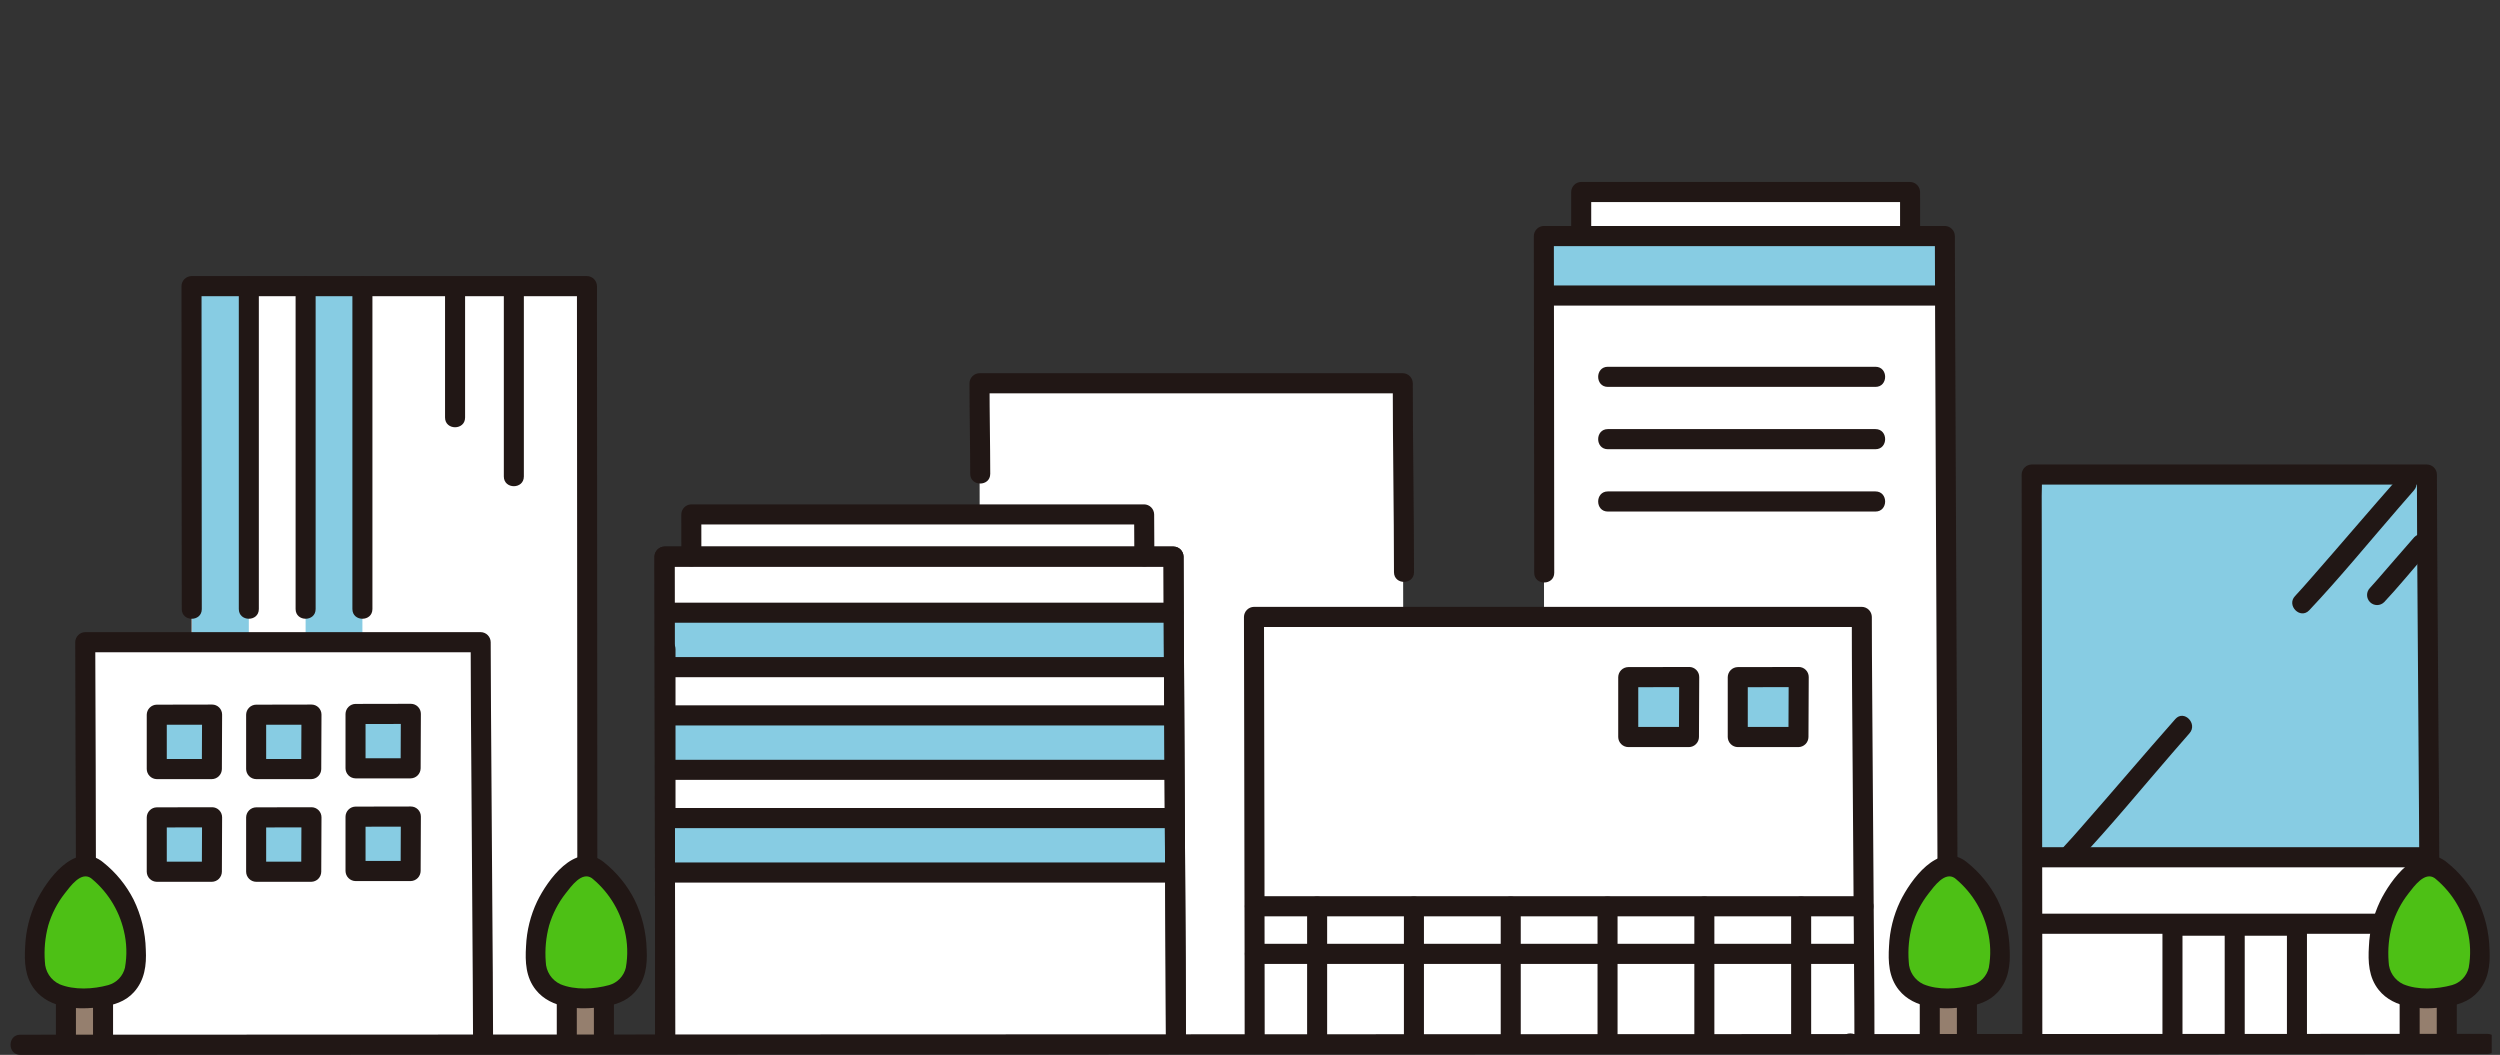
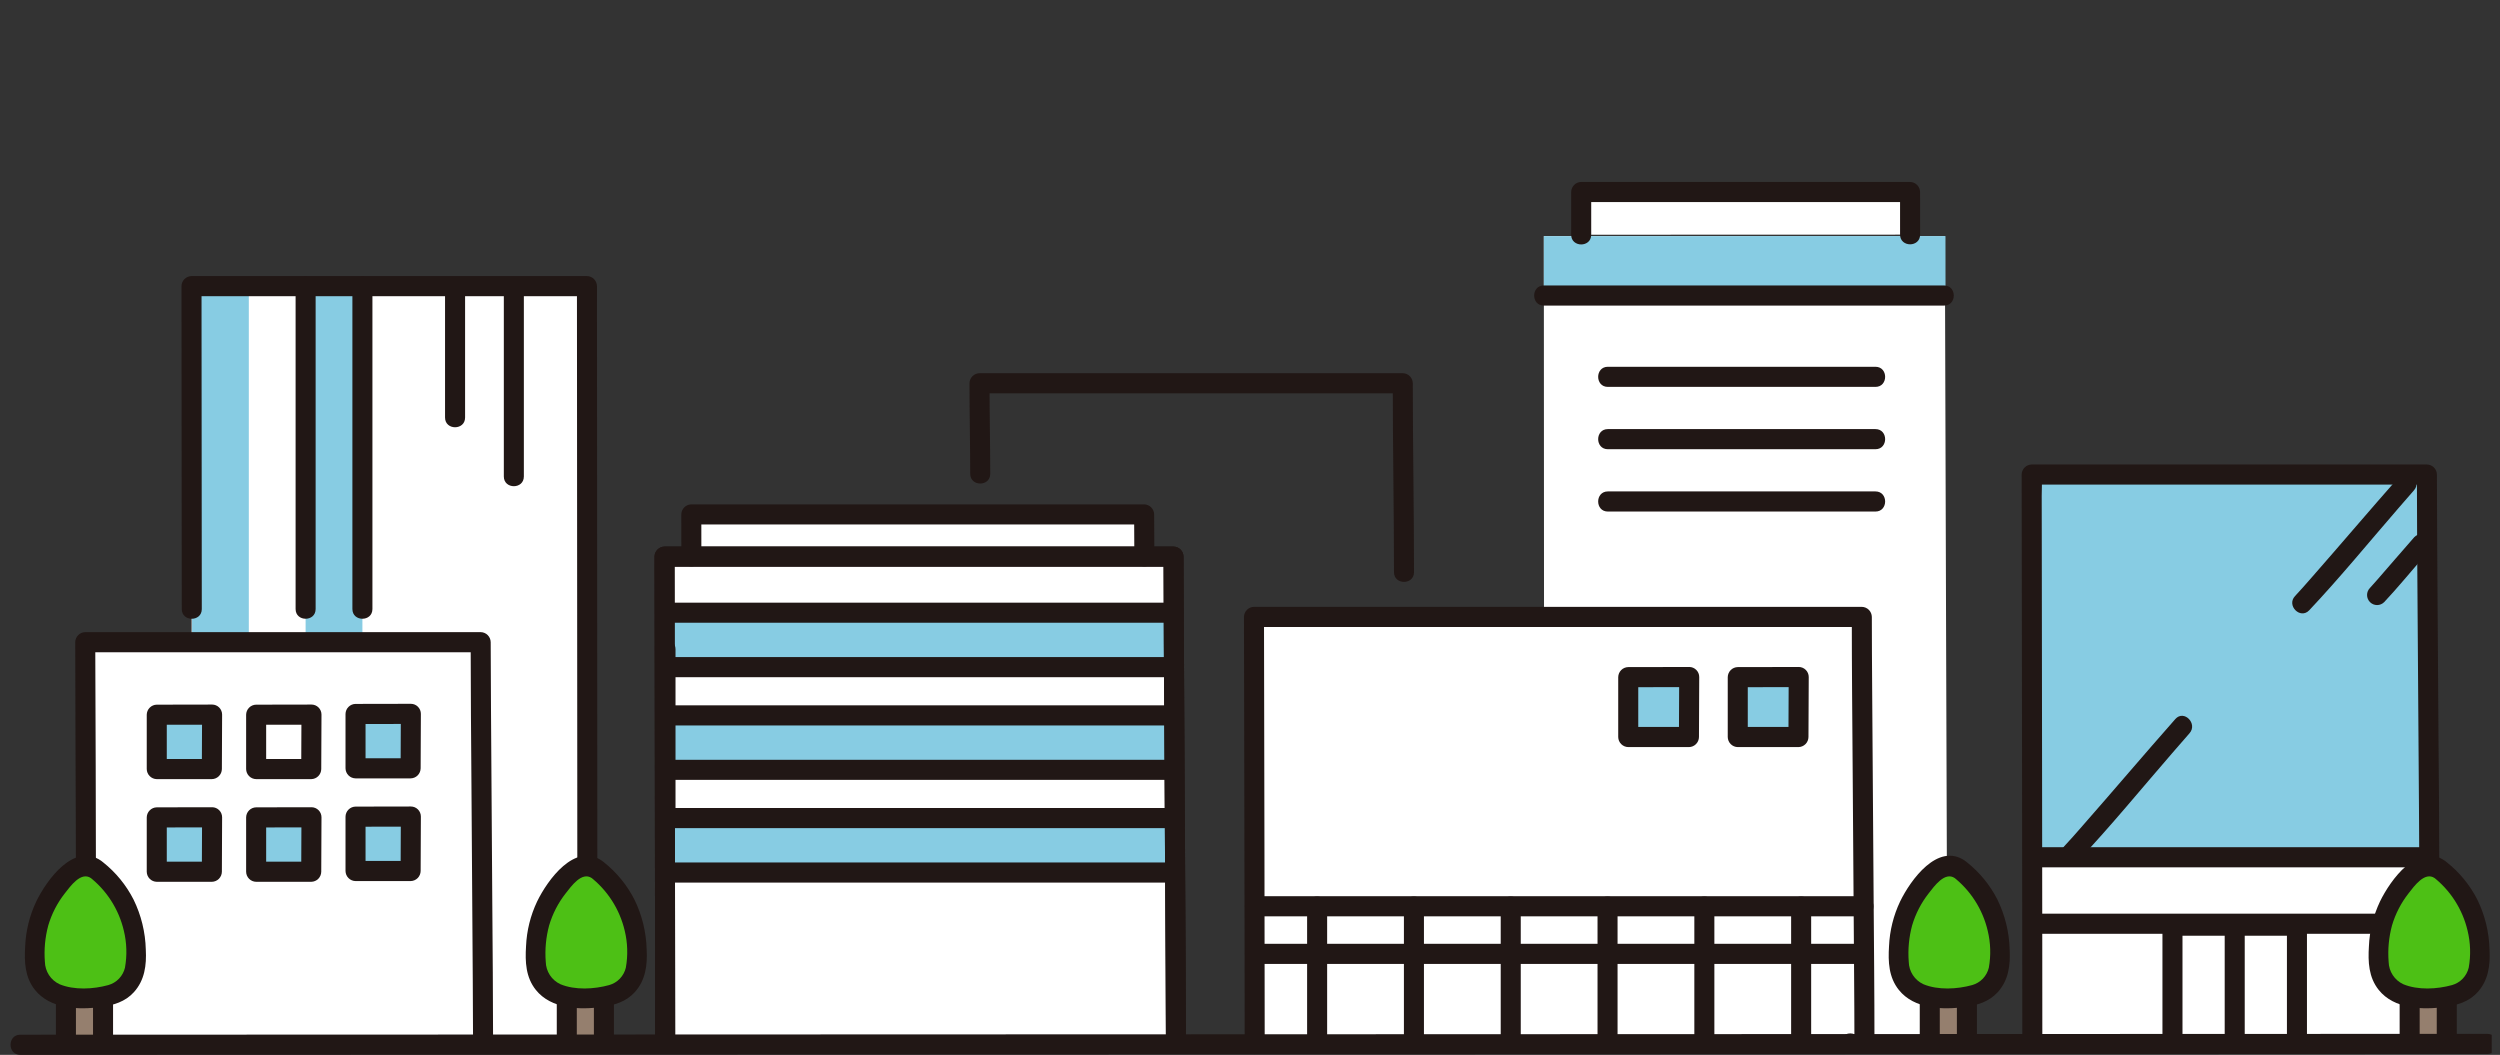
<svg xmlns="http://www.w3.org/2000/svg" width="237" height="100" viewBox="0 0 237 100" fill="none">
  <rect x="0" y="0" width="237" height="100" fill="#333333" stroke="none" />
  <g clip-path="url(#clip0_75_661)">
    <path d="M111.478 98.921C111.478 93.918 111.251 58.277 111.251 52.768H62.996C62.996 53.523 63.057 89.832 63.057 99.002" fill="white" />
    <path d="M108.486 52.769C108.486 51.486 108.465 49.56 108.465 48.768H65.536C65.536 49.463 65.541 52.219 65.541 52.769" fill="white" />
-     <path d="M133.099 98.995C133.099 93.494 132.984 42.391 132.984 36.333H92.858C92.858 38.214 92.925 98.251 92.925 98.872" fill="white" />
    <path d="M176.75 98.913C176.75 93.401 176.5 64.555 176.5 58.484H118.877C118.877 59.317 118.944 88.898 118.944 99.003" fill="white" />
    <path d="M181.077 22.243C181.077 20.959 181.074 18.996 181.074 18.204C170.971 18.204 152.182 18.201 149.897 18.201V22.252" fill="white" />
    <path d="M184.619 99.013C184.619 95.894 184.372 28.396 184.372 22.377H146.356C146.356 22.815 146.374 78.637 146.392 99.053" fill="white" />
    <path d="M45.795 98.921C45.795 93.918 45.569 66.389 45.569 60.88H8.082C8.082 61.635 8.143 95.207 8.143 99.012" fill="white" />
    <path d="M55.678 99.001C55.678 96.669 55.645 29.242 55.642 27.123H18.155C18.155 27.457 18.167 85.789 18.18 98.988" fill="white" />
    <path d="M230.296 98.522C230.296 92.694 230.069 51.406 230.069 44.987H192.602C192.602 45.867 192.664 87.933 192.664 98.616" fill="white" />
    <path d="M192.662 81.269C192.662 80.495 192.662 45.902 192.662 44.987H230.132C230.132 45.902 230.132 80.495 230.132 81.269" fill="#87CCE3" />
    <path d="M160.136 64.183C159.607 64.183 155.242 64.194 154.357 64.194V69.87H160.113C160.113 68.924 160.136 64.452 160.136 64.183Z" fill="#87CCE3" />
    <path d="M170.518 64.183C169.989 64.183 165.623 64.194 164.739 64.194V69.87H170.493C170.493 68.924 170.518 64.452 170.518 64.183Z" fill="#87CCE3" />
    <path d="M20.105 67.746C19.624 67.746 15.663 67.755 14.861 67.755V72.906H20.084C20.083 72.047 20.105 67.989 20.105 67.746Z" fill="#87CCE3" />
-     <path d="M29.526 67.746C29.046 67.746 25.085 67.755 24.282 67.755V72.906H29.505C29.504 72.047 29.526 67.989 29.526 67.746Z" fill="#87CCE3" />
    <path d="M38.948 67.675C38.468 67.675 34.507 67.685 33.704 67.685V72.836H38.927C38.926 71.977 38.948 67.918 38.948 67.675Z" fill="#87CCE3" />
    <path d="M20.105 77.48C19.624 77.48 15.663 77.49 14.861 77.49V82.641H20.084C20.083 81.782 20.105 77.724 20.105 77.48Z" fill="#87CCE3" />
    <path d="M29.526 77.48C29.046 77.48 25.085 77.49 24.282 77.49V82.641H29.505C29.504 81.782 29.526 77.724 29.526 77.48Z" fill="#87CCE3" />
    <path d="M38.948 77.41C38.468 77.41 34.507 77.42 33.704 77.42V82.571H38.927C38.926 81.711 38.948 77.653 38.948 77.41Z" fill="#87CCE3" />
    <path d="M184.431 22.377C181.344 22.377 151.507 22.388 146.356 22.388V28.016H184.436C184.435 27.077 184.431 22.643 184.431 22.377Z" fill="#87CCE3" />
    <path d="M18.205 60.665C18.205 60.301 18.205 27.556 18.205 27.125H23.588C23.588 27.554 23.588 60.301 23.588 60.665" fill="#87CCE3" />
    <path d="M28.972 60.665V27.125H34.356V60.665" fill="#87CCE3" />
    <path d="M111.254 58.084C108.431 58.084 67.794 58.094 63.079 58.094V63.245H111.259" fill="#87CCE3" />
    <path d="M111.254 67.819C108.431 67.819 67.794 67.828 63.079 67.828V72.98H111.259" fill="#87CCE3" />
    <path d="M111.254 77.553C108.431 77.553 67.794 77.562 63.079 77.562V82.714H111.259" fill="#87CCE3" />
    <path d="M109.435 52.769C109.435 51.434 109.415 50.101 109.414 48.768C109.41 48.516 109.309 48.275 109.132 48.097C108.955 47.919 108.715 47.818 108.464 47.814H65.536C65.286 47.818 65.046 47.919 64.869 48.097C64.692 48.275 64.59 48.516 64.587 48.768C64.587 50.103 64.591 51.435 64.591 52.769C64.591 53.996 66.49 53.998 66.49 52.769C66.49 51.434 66.486 50.101 66.486 48.768L65.536 49.722H108.464L107.515 48.768C107.515 50.103 107.535 51.435 107.536 52.769C107.536 53.996 109.435 53.998 109.435 52.769Z" fill="#211715" />
    <path d="M112.427 98.921C112.427 93.516 112.38 88.111 112.351 82.707C112.31 75.171 112.269 67.636 112.229 60.103C112.217 57.658 112.201 55.213 112.201 52.768C112.197 52.516 112.096 52.276 111.919 52.097C111.742 51.919 111.502 51.818 111.251 51.814H62.996C62.745 51.818 62.506 51.919 62.328 52.097C62.151 52.276 62.05 52.516 62.046 52.768C62.046 57.263 62.053 61.757 62.067 66.251C62.08 74.081 62.091 81.911 62.1 89.741C62.104 92.828 62.106 95.915 62.108 99.002C62.108 100.229 64.007 100.231 64.007 99.002C64.007 92.502 64 86.003 63.986 79.503C63.976 72.24 63.965 64.977 63.953 57.714C63.951 56.065 63.949 54.416 63.946 52.768L62.996 53.722H111.254L110.304 52.768C110.304 58.293 110.351 63.819 110.38 69.344C110.421 76.844 110.462 84.345 110.502 91.846C110.514 94.204 110.53 96.563 110.53 98.921C110.53 100.148 112.43 100.15 112.43 98.921H112.427Z" fill="#211715" />
    <path d="M182.027 22.243C182.027 20.896 182.026 19.55 182.024 18.204C182.02 17.952 181.919 17.712 181.742 17.533C181.564 17.355 181.325 17.254 181.074 17.25C171.882 17.25 162.689 17.249 153.496 17.248H149.897C149.647 17.251 149.407 17.353 149.23 17.531C149.053 17.709 148.951 17.95 148.948 18.202V22.252C148.948 23.48 150.847 23.482 150.847 22.252V18.201L149.897 19.155C157.755 19.155 165.613 19.155 173.471 19.155H181.074L180.125 18.201C180.125 19.547 180.126 20.893 180.127 22.24C180.127 23.467 182.027 23.47 182.027 22.24V22.243Z" fill="#211715" />
    <path d="M62.14 61.55V77.663C62.14 78.891 64.039 78.893 64.039 77.663V61.55C64.039 60.322 62.14 60.32 62.14 61.55Z" fill="#211715" />
-     <path d="M22.639 27.125V57.736C22.639 58.964 24.538 58.966 24.538 57.736V27.125C24.538 25.897 22.639 25.895 22.639 27.125Z" fill="#211715" />
    <path d="M28.023 27.125V57.736C28.023 58.964 29.922 58.966 29.922 57.736V27.125C29.922 25.897 28.023 25.895 28.023 27.125Z" fill="#211715" />
    <path d="M33.407 27.125V57.736C33.407 58.964 35.306 58.966 35.306 57.736V27.125C35.306 25.897 33.407 25.895 33.407 27.125Z" fill="#211715" />
    <path d="M42.19 27.576V39.583C42.19 40.81 44.09 40.812 44.09 39.583V27.576C44.09 26.348 42.19 26.346 42.19 27.576Z" fill="#211715" />
    <path d="M47.763 27.576V45.17C47.763 46.398 49.662 46.4 49.662 45.17V27.576C49.662 26.348 47.763 26.346 47.763 27.576Z" fill="#211715" />
    <path d="M56.627 81.984C56.627 79.935 56.626 77.885 56.624 75.835C56.621 71.554 56.619 67.273 56.616 62.992C56.613 57.915 56.61 52.838 56.606 47.761C56.603 43.323 56.6 38.885 56.597 34.446C56.597 32.086 56.596 29.725 56.593 27.364V27.126C56.589 26.874 56.488 26.633 56.311 26.455C56.133 26.277 55.894 26.175 55.643 26.172H18.155C17.904 26.175 17.665 26.277 17.488 26.455C17.31 26.633 17.209 26.874 17.206 27.126C17.206 34.331 17.211 41.536 17.222 48.742C17.225 51.74 17.228 54.739 17.231 57.738C17.231 58.966 19.13 58.968 19.13 57.738C19.121 48.335 19.113 38.932 19.106 29.53C19.106 28.729 19.106 27.927 19.106 27.126L18.157 28.08H55.644L54.694 27.126C54.697 29.142 54.698 31.157 54.699 33.173L54.707 45.964L54.717 61.193L54.726 74.554C54.726 76.946 54.727 79.338 54.729 81.73V81.985C54.729 83.213 56.629 83.215 56.629 81.985L56.627 81.984Z" fill="#211715" />
    <path d="M175.402 99.875C176.624 99.875 176.626 97.967 175.402 97.967C174.178 97.967 174.178 99.875 175.402 99.875Z" fill="#211715" />
    <path d="M177.699 98.913C177.699 94.106 177.649 89.299 177.615 84.493C177.569 78.102 177.524 71.712 177.481 65.323C177.467 63.044 177.45 60.764 177.45 58.484C177.446 58.232 177.345 57.992 177.168 57.814C176.991 57.636 176.751 57.534 176.5 57.53H118.877C118.626 57.534 118.387 57.636 118.209 57.814C118.032 57.992 117.931 58.233 117.927 58.484C117.927 62.252 117.942 66.017 117.95 69.784C117.964 76.532 117.976 83.28 117.986 90.027C117.991 93.019 117.993 96.011 117.995 99.003C117.995 100.23 119.894 100.232 119.894 99.003C119.894 93.028 119.886 87.052 119.871 81.077C119.86 74.948 119.848 68.819 119.835 62.689C119.832 61.288 119.827 59.886 119.827 58.484L118.877 59.438H176.5L175.551 58.484C175.551 63.425 175.6 68.364 175.635 73.304C175.68 79.657 175.725 86.009 175.769 92.362C175.783 94.546 175.8 96.73 175.8 98.913C175.8 100.141 177.699 100.143 177.699 98.913Z" fill="#211715" />
    <path d="M134.048 54.242C134.048 48.272 133.935 42.303 133.933 36.333C133.93 36.081 133.829 35.84 133.651 35.662C133.474 35.484 133.235 35.382 132.984 35.379H92.858C92.607 35.382 92.368 35.484 92.19 35.662C92.013 35.84 91.912 36.081 91.908 36.333C91.908 39.194 91.972 42.056 91.976 44.918C91.976 46.145 93.875 46.147 93.875 44.918C93.871 42.056 93.809 39.194 93.808 36.333L92.858 37.286H132.984L132.034 36.333C132.034 42.303 132.148 48.272 132.149 54.242C132.149 55.469 134.048 55.471 134.048 54.242Z" fill="#211715" />
    <path d="M45.795 99.875C47.017 99.875 47.019 97.967 45.795 97.967C44.571 97.967 44.571 99.875 45.795 99.875Z" fill="#211715" />
    <path d="M46.745 98.921C46.745 94.416 46.697 89.912 46.668 85.408C46.627 79.339 46.586 73.269 46.546 67.201C46.534 65.094 46.519 62.987 46.518 60.88C46.515 60.628 46.414 60.388 46.236 60.209C46.059 60.031 45.819 59.93 45.569 59.926H8.081C7.831 59.93 7.591 60.031 7.414 60.209C7.237 60.388 7.135 60.628 7.132 60.88C7.132 66.566 7.171 72.253 7.185 77.939C7.189 79.293 7.192 80.647 7.193 82.001C7.193 83.228 9.092 83.23 9.092 82.001C9.092 75.791 9.059 69.581 9.039 63.371C9.036 62.541 9.032 61.71 9.031 60.88L8.081 61.834H45.569L44.619 60.88C44.619 65.507 44.666 70.13 44.696 74.754C44.737 80.79 44.777 86.825 44.818 92.86C44.83 94.88 44.846 96.9 44.846 98.921C44.846 100.148 46.745 100.15 46.745 98.921Z" fill="#211715" />
    <path d="M20.105 66.792C18.357 66.792 16.609 66.802 14.861 66.802C14.61 66.805 14.371 66.907 14.194 67.085C14.016 67.263 13.915 67.504 13.911 67.755V72.906C13.915 73.158 14.016 73.399 14.194 73.577C14.371 73.755 14.61 73.857 14.861 73.861H20.084C20.335 73.857 20.574 73.755 20.752 73.577C20.929 73.399 21.03 73.158 21.034 72.906C21.034 71.186 21.055 69.465 21.056 67.745C21.056 67.492 20.956 67.249 20.778 67.07C20.6 66.891 20.358 66.791 20.106 66.791C19.855 66.791 19.613 66.891 19.435 67.07C19.257 67.249 19.157 67.492 19.157 67.745C19.157 69.465 19.135 71.186 19.134 72.906L20.084 71.953H14.861L15.811 72.906V67.755L14.861 68.709C16.609 68.709 18.357 68.7 20.105 68.7C20.357 68.7 20.598 68.599 20.776 68.42C20.954 68.242 21.055 67.999 21.055 67.746C21.055 67.493 20.954 67.25 20.776 67.071C20.598 66.892 20.357 66.792 20.105 66.792Z" fill="#211715" />
    <path d="M29.526 66.792C27.779 66.792 26.031 66.802 24.282 66.802C24.032 66.805 23.792 66.907 23.615 67.085C23.438 67.263 23.336 67.504 23.333 67.755V72.906C23.336 73.158 23.438 73.399 23.615 73.577C23.792 73.755 24.032 73.857 24.282 73.861H29.505C29.756 73.857 29.996 73.755 30.173 73.577C30.35 73.399 30.451 73.158 30.455 72.906C30.455 71.186 30.476 69.465 30.477 67.745C30.477 67.492 30.377 67.249 30.199 67.07C30.021 66.891 29.779 66.791 29.527 66.791C29.275 66.791 29.034 66.891 28.856 67.07C28.678 67.249 28.578 67.492 28.578 67.745C28.578 69.465 28.556 71.186 28.556 72.906L29.505 71.953H24.282L25.232 72.906V67.755L24.282 68.709C26.031 68.709 27.779 68.7 29.526 68.7C29.778 68.7 30.02 68.599 30.198 68.42C30.376 68.242 30.476 67.999 30.476 67.746C30.476 67.493 30.376 67.25 30.198 67.071C30.02 66.892 29.778 66.792 29.526 66.792Z" fill="#211715" />
    <path d="M38.948 66.721C37.2 66.721 35.452 66.731 33.704 66.731C33.453 66.734 33.214 66.836 33.037 67.014C32.859 67.192 32.758 67.433 32.755 67.685V72.836C32.758 73.088 32.859 73.328 33.037 73.507C33.214 73.685 33.453 73.786 33.704 73.79H38.927C39.178 73.786 39.418 73.685 39.595 73.507C39.772 73.329 39.873 73.088 39.877 72.836C39.877 71.116 39.898 69.395 39.899 67.674C39.899 67.421 39.799 67.179 39.621 67C39.443 66.821 39.202 66.721 38.95 66.721C38.698 66.721 38.456 66.821 38.278 67C38.1 67.179 38 67.421 38 67.674C38 69.395 37.978 71.116 37.978 72.836L38.927 71.882H33.704L34.654 72.836V67.685L33.704 68.639C35.452 68.639 37.2 68.629 38.948 68.629C39.2 68.629 39.442 68.529 39.62 68.35C39.798 68.171 39.898 67.928 39.898 67.675C39.898 67.422 39.798 67.18 39.62 67.001C39.442 66.822 39.2 66.721 38.948 66.721Z" fill="#211715" />
    <path d="M20.105 76.526C18.357 76.526 16.609 76.536 14.861 76.536C14.61 76.54 14.371 76.641 14.194 76.82C14.016 76.998 13.915 77.238 13.911 77.49V82.641C13.915 82.893 14.016 83.134 14.194 83.312C14.371 83.49 14.61 83.591 14.861 83.595H20.084C20.335 83.591 20.574 83.49 20.752 83.312C20.929 83.133 21.03 82.893 21.034 82.641C21.034 80.92 21.055 79.2 21.056 77.479C21.056 77.226 20.956 76.983 20.778 76.805C20.6 76.626 20.358 76.525 20.106 76.525C19.855 76.525 19.613 76.626 19.435 76.805C19.257 76.983 19.157 77.226 19.157 77.479C19.157 79.2 19.135 80.92 19.134 82.641L20.084 81.687H14.861L15.811 82.641V77.49L14.861 78.444C16.609 78.444 18.357 78.434 20.105 78.434C20.357 78.434 20.598 78.333 20.776 78.154C20.954 77.976 21.055 77.733 21.055 77.48C21.055 77.227 20.954 76.984 20.776 76.805C20.598 76.627 20.357 76.526 20.105 76.526Z" fill="#211715" />
    <path d="M29.526 76.526C27.779 76.526 26.031 76.536 24.282 76.536C24.032 76.54 23.792 76.641 23.615 76.82C23.438 76.998 23.336 77.238 23.333 77.49V82.641C23.336 82.893 23.438 83.133 23.615 83.312C23.792 83.49 24.032 83.591 24.282 83.595H29.505C29.756 83.591 29.996 83.49 30.173 83.312C30.35 83.133 30.451 82.893 30.455 82.641C30.455 80.92 30.476 79.2 30.477 77.479C30.477 77.226 30.377 76.983 30.199 76.805C30.021 76.626 29.779 76.525 29.527 76.525C29.275 76.525 29.034 76.626 28.856 76.805C28.678 76.983 28.578 77.226 28.578 77.479C28.578 79.2 28.556 80.92 28.556 82.641L29.505 81.687H24.282L25.232 82.641V77.49L24.282 78.444C26.031 78.444 27.779 78.434 29.526 78.434C29.778 78.434 30.02 78.333 30.198 78.154C30.376 77.976 30.476 77.733 30.476 77.48C30.476 77.227 30.376 76.984 30.198 76.805C30.02 76.627 29.778 76.526 29.526 76.526Z" fill="#211715" />
    <path d="M38.948 76.456C37.2 76.456 35.452 76.466 33.704 76.466C33.453 76.47 33.214 76.571 33.037 76.749C32.859 76.927 32.758 77.168 32.755 77.42V82.571C32.758 82.823 32.859 83.064 33.037 83.242C33.214 83.42 33.453 83.522 33.704 83.525H38.927C39.178 83.522 39.418 83.42 39.595 83.242C39.772 83.064 39.873 82.823 39.877 82.571C39.877 80.851 39.898 79.13 39.899 77.409C39.899 77.156 39.799 76.914 39.621 76.735C39.443 76.556 39.202 76.456 38.95 76.456C38.698 76.456 38.456 76.556 38.278 76.735C38.1 76.914 38 77.156 38 77.409C38 79.13 37.978 80.851 37.978 82.571L38.927 81.617H33.704L34.654 82.571V77.42L33.704 78.374C35.452 78.374 37.2 78.364 38.948 78.364C39.2 78.364 39.442 78.263 39.62 78.085C39.798 77.906 39.898 77.663 39.898 77.41C39.898 77.157 39.798 76.914 39.62 76.735C39.442 76.556 39.2 76.456 38.948 76.456Z" fill="#211715" />
    <path d="M111.747 99.875C112.969 99.875 112.971 97.967 111.747 97.967C110.523 97.967 110.523 99.875 111.747 99.875Z" fill="#211715" />
    <path d="M63.08 64.198H111.259C112.481 64.198 112.483 62.29 111.259 62.29H63.08C61.858 62.29 61.856 64.198 63.08 64.198Z" fill="#211715" />
    <path d="M63.08 59.038H111.259C112.481 59.038 112.483 57.13 111.259 57.13H63.08C61.858 57.13 61.856 59.038 63.08 59.038Z" fill="#211715" />
    <path d="M63.08 73.934H111.259C112.481 73.934 112.483 72.026 111.259 72.026H63.08C61.858 72.026 61.856 73.934 63.08 73.934Z" fill="#211715" />
    <path d="M63.08 68.773H111.259C112.481 68.773 112.483 66.865 111.259 66.865H63.08C61.858 66.865 61.856 68.773 63.08 68.773Z" fill="#211715" />
    <path d="M63.08 83.669H111.259C112.481 83.669 112.483 81.761 111.259 81.761H63.08C61.858 81.761 61.856 83.669 63.08 83.669Z" fill="#211715" />
    <path d="M63.08 78.507H111.259C112.481 78.507 112.483 76.599 111.259 76.599H63.08C61.858 76.599 61.856 78.507 63.08 78.507Z" fill="#211715" />
    <path d="M133.091 85.915V98.958C133.091 100.186 134.99 100.187 134.99 98.958V85.915C134.99 84.687 133.091 84.685 133.091 85.915Z" fill="#211715" />
    <path d="M123.914 85.915V98.958C123.914 100.186 125.813 100.187 125.813 98.958V85.915C125.813 84.687 123.914 84.685 123.914 85.915Z" fill="#211715" />
    <path d="M142.268 85.915V98.958C142.268 100.186 144.168 100.187 144.168 98.958V85.915C144.168 84.687 142.268 84.685 142.268 85.915Z" fill="#211715" />
    <path d="M151.446 85.915V98.958C151.446 100.186 153.345 100.187 153.345 98.958V85.915C153.345 84.687 151.446 84.685 151.446 85.915Z" fill="#211715" />
    <path d="M160.623 85.915V98.958C160.623 100.186 162.522 100.187 162.522 98.958V85.915C162.522 84.687 160.623 84.685 160.623 85.915Z" fill="#211715" />
    <path d="M169.799 85.915V98.958C169.799 100.186 171.698 100.187 171.698 98.958V85.915C171.698 84.687 169.799 84.685 169.799 85.915Z" fill="#211715" />
-     <path d="M185.568 81.984C185.568 79.797 185.553 77.611 185.544 75.424C185.525 70.993 185.505 66.562 185.485 62.132C185.461 56.824 185.437 51.517 185.414 46.209C185.392 41.391 185.372 36.574 185.352 31.757C185.34 28.803 185.33 25.85 185.322 22.896V22.377C185.318 22.125 185.217 21.885 185.039 21.706C184.862 21.528 184.623 21.427 184.372 21.423H146.356C146.105 21.427 145.866 21.528 145.688 21.706C145.511 21.885 145.41 22.125 145.406 22.377C145.406 24.132 145.408 25.887 145.413 27.641C145.42 32.495 145.426 37.349 145.431 42.203C145.435 46.235 145.439 50.267 145.443 54.299C145.443 55.526 147.342 55.528 147.342 54.299C147.336 47.795 147.33 41.292 147.322 34.788C147.318 31.257 147.313 27.725 147.308 24.194C147.308 23.59 147.308 22.984 147.308 22.377L146.358 23.331H184.374L183.425 22.377C183.425 25.02 183.439 27.662 183.449 30.305C183.467 34.97 183.487 39.635 183.508 44.301C183.531 49.622 183.555 54.943 183.579 60.264C183.6 64.874 183.621 69.484 183.641 74.092C183.653 76.619 183.663 79.146 183.672 81.672V81.984C183.672 83.212 185.571 83.214 185.571 81.984H185.568Z" fill="#211715" />
    <path d="M177.794 34.77H152.424C151.202 34.77 151.2 36.678 152.424 36.678H177.794C179.016 36.678 179.018 34.77 177.794 34.77Z" fill="#211715" />
    <path d="M184.301 27.062H146.356C145.134 27.062 145.132 28.97 146.356 28.97H184.301C185.523 28.97 185.525 27.062 184.301 27.062Z" fill="#211715" />
    <path d="M177.794 40.678H152.424C151.202 40.678 151.2 42.586 152.424 42.586H177.794C179.016 42.586 179.018 40.678 177.794 40.678Z" fill="#211715" />
    <path d="M177.794 46.587H152.424C151.202 46.587 151.2 48.495 152.424 48.495H177.794C179.016 48.495 179.018 46.587 177.794 46.587Z" fill="#211715" />
    <path d="M176.684 89.473H118.931C117.709 89.473 117.707 91.381 118.931 91.381H176.684C177.906 91.381 177.908 89.473 176.684 89.473Z" fill="#211715" />
    <path d="M176.684 84.961H118.931C117.709 84.961 117.707 86.868 118.931 86.868H176.684C177.906 86.868 177.908 84.961 176.684 84.961Z" fill="#211715" />
    <path d="M205 87.751V98.569C205 99.797 206.9 99.799 206.9 98.569V87.751C206.9 86.524 205 86.521 205 87.751Z" fill="#211715" />
    <path d="M210.901 88.145V98.31C210.901 99.537 212.8 99.54 212.8 98.31V88.145C212.8 86.918 210.901 86.916 210.901 88.145Z" fill="#211715" />
    <path d="M216.801 87.751V98.569C216.801 99.797 218.7 99.799 218.7 98.569V87.751C218.7 86.524 216.801 86.521 216.801 87.751Z" fill="#211715" />
    <path d="M231.245 81.984C231.245 77.951 231.198 73.917 231.169 69.885C231.126 63.843 231.085 57.802 231.047 51.76C231.033 49.503 231.019 47.245 231.019 44.987C231.015 44.736 230.914 44.495 230.737 44.317C230.559 44.139 230.32 44.037 230.069 44.034H192.602C192.352 44.037 192.112 44.139 191.935 44.317C191.758 44.495 191.656 44.736 191.653 44.987C191.653 46.55 191.655 48.112 191.659 49.675C191.664 53.297 191.669 56.92 191.674 60.543C191.679 65.145 191.685 69.748 191.691 74.35C191.697 78.832 191.702 83.313 191.706 87.794C191.71 91.121 191.712 94.448 191.714 97.775V98.617C191.714 99.845 193.613 99.847 193.613 98.617C193.613 95.514 193.611 92.411 193.607 89.308C193.603 84.892 193.598 80.477 193.592 76.061C193.587 71.414 193.581 66.766 193.575 62.119C193.57 58.335 193.565 54.551 193.56 50.767C193.558 49.514 193.556 48.261 193.554 47.008C193.554 46.388 193.602 45.744 193.554 45.126C193.551 45.081 193.554 45.033 193.554 44.987L192.605 45.941H230.071L229.122 44.987C229.122 49.774 229.166 54.561 229.198 59.348C229.238 65.179 229.278 71.01 229.32 76.841C229.332 78.555 229.348 80.27 229.348 81.984C229.348 83.212 231.248 83.214 231.248 81.984L231.245 81.984Z" fill="#211715" />
    <path d="M230.296 86.615H193.405C192.183 86.615 192.181 88.523 193.405 88.523H230.296C231.517 88.523 231.52 86.615 230.296 86.615Z" fill="#211715" />
    <path d="M230.296 80.315H193.405C192.183 80.315 192.181 82.222 193.405 82.222H230.296C231.517 82.222 231.52 80.315 230.296 80.315Z" fill="#211715" />
    <path d="M217.75 86.797H205.95C204.728 86.797 204.726 88.705 205.95 88.705H217.75C218.973 88.705 218.974 86.797 217.75 86.797Z" fill="#211715" />
    <path d="M160.136 63.23C158.21 63.23 156.283 63.24 154.357 63.241C154.106 63.244 153.867 63.346 153.689 63.524C153.512 63.702 153.411 63.943 153.407 64.195V69.87C153.411 70.122 153.512 70.363 153.69 70.541C153.867 70.719 154.106 70.82 154.357 70.824H160.113C160.364 70.821 160.603 70.719 160.78 70.541C160.958 70.363 161.059 70.122 161.062 69.87C161.062 67.974 161.086 66.078 161.087 64.182C161.087 63.929 160.987 63.686 160.808 63.508C160.63 63.329 160.389 63.228 160.137 63.228C159.885 63.228 159.644 63.329 159.465 63.508C159.287 63.686 159.187 63.929 159.187 64.182C159.187 66.078 159.164 67.974 159.163 69.87L160.113 68.916H154.357L155.307 69.87V64.195L154.357 65.148C156.283 65.148 158.21 65.138 160.136 65.137C160.387 65.137 160.629 65.037 160.807 64.858C160.985 64.679 161.085 64.436 161.085 64.183C161.085 63.931 160.985 63.688 160.807 63.509C160.629 63.33 160.387 63.23 160.136 63.23Z" fill="#211715" />
    <path d="M170.518 63.23C168.592 63.23 166.665 63.24 164.739 63.241C164.489 63.244 164.249 63.346 164.072 63.524C163.895 63.702 163.793 63.943 163.79 64.195V69.87C163.793 70.122 163.895 70.363 164.072 70.541C164.249 70.719 164.489 70.821 164.739 70.824H170.493C170.744 70.821 170.984 70.719 171.161 70.541C171.338 70.363 171.44 70.122 171.443 69.87C171.443 67.974 171.466 66.078 171.468 64.182C171.468 63.929 171.368 63.686 171.19 63.508C171.011 63.329 170.77 63.228 170.518 63.228C170.266 63.228 170.025 63.329 169.847 63.508C169.668 63.686 169.568 63.929 169.568 64.182C169.568 66.078 169.544 67.974 169.544 69.87L170.493 68.916H164.739L165.689 69.87V64.195L164.739 65.148C166.665 65.148 168.592 65.138 170.518 65.137C170.77 65.137 171.011 65.037 171.19 64.858C171.368 64.679 171.468 64.436 171.468 64.183C171.468 63.931 171.368 63.688 171.19 63.509C171.011 63.33 170.77 63.23 170.518 63.23Z" fill="#211715" />
    <path d="M112.427 98.921C112.427 93.516 112.38 88.111 112.351 82.707C112.31 75.171 112.269 67.636 112.229 60.103C112.217 57.658 112.201 55.213 112.201 52.768C112.197 52.516 112.096 52.276 111.919 52.097C111.742 51.919 111.502 51.818 111.251 51.814H62.996C62.745 51.818 62.506 51.919 62.328 52.097C62.151 52.276 62.05 52.516 62.046 52.768C62.046 57.263 62.053 61.757 62.067 66.251C62.08 74.081 62.091 81.911 62.1 89.741C62.104 92.828 62.106 95.915 62.108 99.002C62.108 100.229 64.007 100.231 64.007 99.002C64.007 92.502 64 86.003 63.986 79.503C63.976 72.24 63.965 64.977 63.953 57.714C63.951 56.065 63.949 54.416 63.946 52.768L62.996 53.722H111.254L110.304 52.768C110.304 58.293 110.351 63.819 110.38 69.344C110.421 76.844 110.462 84.345 110.502 91.846C110.514 94.204 110.53 96.563 110.53 98.921C110.53 100.148 112.43 100.15 112.43 98.921H112.427Z" fill="#211715" />
    <path d="M227.503 45.131C224.702 48.3 221.97 51.53 219.179 54.707C218.647 55.312 218.121 55.922 217.569 56.508C216.729 57.399 218.069 58.749 218.912 57.857C221.835 54.756 224.547 51.434 227.339 48.213C227.84 47.635 228.339 47.054 228.846 46.48C229.654 45.565 228.317 44.211 227.503 45.131Z" fill="#211715" />
    <path d="M228.879 50.918C227.692 52.259 226.538 53.625 225.357 54.969C225.132 55.224 224.91 55.483 224.676 55.732C224.498 55.911 224.398 56.153 224.398 56.406C224.398 56.66 224.498 56.902 224.676 57.081C224.854 57.26 225.096 57.361 225.348 57.361C225.6 57.361 225.841 57.26 226.019 57.081C227.254 55.769 228.403 54.362 229.584 53.002C229.796 52.757 230.007 52.511 230.222 52.269C230.312 52.181 230.385 52.075 230.434 51.959C230.484 51.843 230.51 51.717 230.511 51.591C230.513 51.464 230.489 51.339 230.441 51.221C230.393 51.104 230.323 50.998 230.233 50.908C230.144 50.818 230.038 50.748 229.921 50.7C229.805 50.652 229.68 50.627 229.554 50.629C229.428 50.63 229.303 50.656 229.187 50.706C229.071 50.756 228.966 50.829 228.879 50.92V50.918Z" fill="#211715" />
    <path d="M206.222 68.166C203.26 71.518 200.371 74.933 197.419 78.292C196.842 78.95 196.27 79.613 195.67 80.248C194.83 81.139 196.171 82.49 197.013 81.597C200.105 78.316 202.973 74.803 205.926 71.397C206.471 70.769 207.014 70.137 207.565 69.514C208.372 68.599 207.036 67.245 206.222 68.165V68.166Z" fill="#211715" />
    <path d="M185.796 82.418C185.507 82.194 185.153 82.072 184.787 82.072C184.422 82.072 184.067 82.194 183.778 82.418C182.381 83.516 181.301 84.968 180.647 86.625C180.443 87.124 180.289 87.643 180.187 88.173C180.104 88.68 180.051 89.191 180.029 89.704C179.908 90.604 179.982 91.52 180.245 92.389C180.534 93.126 181.081 93.732 181.783 94.093C182.744 94.455 183.762 94.641 184.788 94.641C185.812 94.624 186.827 94.439 187.793 94.093C188.495 93.732 189.042 93.126 189.331 92.389C189.594 91.52 189.667 90.604 189.546 89.704C189.524 89.191 189.472 88.68 189.389 88.173C189.287 87.643 189.133 87.124 188.928 86.625C188.275 84.968 187.194 83.516 185.796 82.418Z" fill="#4DC015" />
    <path d="M183.028 98.802V94.806H186.547V98.802" fill="#957F6E" />
    <path d="M186.275 81.596C183.701 79.826 181.116 83.434 180.135 85.452C179.5 86.784 179.142 88.231 179.079 89.707C178.987 91.183 179.051 92.65 180.014 93.85C181.46 95.653 184.162 95.758 186.273 95.457C187.452 95.29 188.557 94.975 189.388 94.057C190.411 92.926 190.595 91.493 190.515 90.021C190.475 88.375 190.079 86.759 189.356 85.282C188.658 83.908 187.672 82.702 186.468 81.746C186.286 81.574 186.046 81.478 185.796 81.478C185.546 81.478 185.306 81.574 185.124 81.746C184.948 81.925 184.849 82.168 184.849 82.42C184.849 82.672 184.948 82.915 185.124 83.094C186.786 84.371 187.955 86.186 188.434 88.231C188.714 89.381 188.75 90.577 188.54 91.742C188.446 92.131 188.251 92.489 187.974 92.778C187.697 93.067 187.348 93.276 186.964 93.385C185.539 93.779 183.723 93.882 182.333 93.302C181.927 93.113 181.583 92.814 181.338 92.438C181.093 92.062 180.958 91.624 180.949 91.175C180.859 90.021 180.966 88.859 181.266 87.741C181.592 86.633 182.125 85.597 182.838 84.689C183.37 84.009 184.372 82.596 185.317 83.246C186.328 83.939 187.279 82.286 186.275 81.596Z" fill="#211715" />
    <path d="M185.512 94.806V98.802C185.512 99.055 185.612 99.297 185.79 99.476C185.969 99.655 186.21 99.756 186.462 99.756C186.714 99.756 186.955 99.655 187.133 99.476C187.312 99.297 187.412 99.055 187.412 98.802V94.806C187.412 94.553 187.312 94.31 187.133 94.131C186.955 93.953 186.714 93.852 186.462 93.852C186.21 93.852 185.969 93.953 185.79 94.131C185.612 94.31 185.512 94.553 185.512 94.806Z" fill="#211715" />
    <path d="M181.993 94.806V98.802C181.993 99.055 182.093 99.297 182.271 99.476C182.449 99.655 182.691 99.756 182.943 99.756C183.194 99.756 183.436 99.655 183.614 99.476C183.792 99.297 183.892 99.055 183.892 98.802V94.806C183.892 94.553 183.792 94.31 183.614 94.131C183.436 93.953 183.194 93.852 182.943 93.852C182.691 93.852 182.449 93.953 182.271 94.131C182.093 94.31 181.993 94.553 181.993 94.806Z" fill="#211715" />
    <path d="M56.585 82.418C56.296 82.194 55.941 82.072 55.576 82.072C55.211 82.072 54.856 82.194 54.567 82.418C53.17 83.516 52.089 84.968 51.436 86.625C51.232 87.124 51.077 87.643 50.975 88.173C50.893 88.68 50.84 89.191 50.818 89.704C50.697 90.604 50.77 91.52 51.033 92.389C51.323 93.126 51.87 93.732 52.571 94.093C53.532 94.455 54.55 94.641 55.577 94.641C56.601 94.624 57.616 94.439 58.582 94.093C59.283 93.732 59.83 93.126 60.12 92.389C60.383 91.52 60.456 90.604 60.335 89.704C60.313 89.191 60.261 88.68 60.178 88.173C60.076 87.643 59.922 87.124 59.717 86.625C59.063 84.968 57.982 83.516 56.585 82.418Z" fill="#4DC015" />
    <path d="M53.817 98.802V94.806H57.336V98.802" fill="#957F6E" />
    <path d="M57.064 81.596C54.49 79.826 51.905 83.434 50.923 85.452C50.289 86.784 49.93 88.231 49.868 89.707C49.776 91.183 49.84 92.65 50.803 93.85C52.249 95.653 54.951 95.758 57.061 95.457C58.24 95.29 59.346 94.975 60.176 94.057C61.2 92.926 61.383 91.493 61.304 90.021C61.263 88.375 60.868 86.759 60.145 85.282C59.446 83.908 58.461 82.702 57.256 81.746C57.075 81.574 56.834 81.478 56.585 81.478C56.335 81.478 56.095 81.574 55.913 81.746C55.737 81.925 55.638 82.168 55.638 82.42C55.638 82.672 55.737 82.915 55.913 83.094C57.574 84.371 58.744 86.186 59.223 88.231C59.502 89.381 59.538 90.577 59.328 91.742C59.235 92.131 59.039 92.489 58.762 92.778C58.485 93.067 58.137 93.276 57.753 93.385C56.328 93.779 54.512 93.882 53.122 93.302C52.716 93.113 52.371 92.814 52.127 92.438C51.882 92.062 51.747 91.624 51.737 91.175C51.648 90.021 51.755 88.859 52.055 87.741C52.381 86.633 52.914 85.597 53.627 84.689C54.159 84.009 55.16 82.596 56.105 83.246C57.117 83.939 58.068 82.286 57.064 81.596Z" fill="#211715" />
    <path d="M56.301 94.806V98.802C56.301 99.055 56.401 99.297 56.579 99.476C56.757 99.655 56.999 99.756 57.251 99.756C57.502 99.756 57.744 99.655 57.922 99.476C58.1 99.297 58.2 99.055 58.2 98.802V94.806C58.2 94.553 58.1 94.31 57.922 94.131C57.744 93.953 57.502 93.852 57.251 93.852C56.999 93.852 56.757 93.953 56.579 94.131C56.401 94.31 56.301 94.553 56.301 94.806Z" fill="#211715" />
    <path d="M52.782 94.806V98.802C52.782 99.055 52.882 99.297 53.06 99.476C53.238 99.655 53.479 99.756 53.731 99.756C53.983 99.756 54.225 99.655 54.403 99.476C54.581 99.297 54.681 99.055 54.681 98.802V94.806C54.681 94.553 54.581 94.31 54.403 94.131C54.225 93.953 53.983 93.852 53.731 93.852C53.479 93.852 53.238 93.953 53.06 94.131C52.882 94.31 52.782 94.553 52.782 94.806Z" fill="#211715" />
    <path d="M231.288 82.418C231 82.194 230.645 82.072 230.279 82.072C229.914 82.072 229.559 82.194 229.27 82.418C227.874 83.516 226.793 84.968 226.14 86.625C225.935 87.124 225.781 87.643 225.679 88.173C225.596 88.68 225.544 89.191 225.521 89.704C225.4 90.604 225.474 91.52 225.737 92.389C226.026 93.126 226.573 93.732 227.275 94.093C228.236 94.455 229.254 94.641 230.28 94.641C231.305 94.624 232.32 94.439 233.285 94.093C233.987 93.732 234.534 93.126 234.824 92.389C235.086 91.52 235.16 90.604 235.039 89.704C235.017 89.191 234.964 88.68 234.881 88.173C234.779 87.643 234.625 87.124 234.42 86.625C233.767 84.968 232.686 83.516 231.288 82.418Z" fill="#4DC015" />
    <path d="M228.521 98.802V94.806H232.041V98.802" fill="#957F6E" />
    <path d="M231.769 81.596C229.195 79.826 226.61 83.434 225.628 85.452C224.994 86.784 224.635 88.231 224.573 89.707C224.481 91.183 224.544 92.65 225.507 93.85C226.953 95.653 229.655 95.758 231.766 95.457C232.945 95.29 234.051 94.975 234.881 94.057C235.904 92.926 236.088 91.493 236.008 90.021C235.968 88.375 235.573 86.759 234.85 85.282C234.151 83.908 233.166 82.702 231.961 81.746C231.779 81.574 231.539 81.478 231.289 81.478C231.04 81.478 230.799 81.574 230.618 81.746C230.441 81.925 230.342 82.168 230.342 82.42C230.342 82.672 230.441 82.915 230.618 83.094C232.279 84.371 233.448 86.186 233.927 88.231C234.207 89.381 234.243 90.577 234.033 91.742C233.939 92.131 233.744 92.489 233.467 92.778C233.19 93.067 232.841 93.276 232.457 93.385C231.033 93.779 229.216 93.882 227.826 93.302C227.42 93.113 227.076 92.814 226.831 92.438C226.586 92.062 226.452 91.624 226.442 91.175C226.352 90.021 226.459 88.859 226.759 87.741C227.085 86.633 227.619 85.597 228.331 84.689C228.864 84.009 229.865 82.596 230.81 83.246C231.821 83.939 232.772 82.286 231.769 81.596Z" fill="#211715" />
    <path d="M231.004 94.806V98.802C231.004 99.055 231.104 99.297 231.282 99.476C231.46 99.655 231.701 99.756 231.953 99.756C232.205 99.756 232.447 99.655 232.625 99.476C232.803 99.297 232.903 99.055 232.903 98.802V94.806C232.903 94.553 232.803 94.31 232.625 94.131C232.447 93.953 232.205 93.852 231.953 93.852C231.701 93.852 231.46 93.953 231.282 94.131C231.104 94.31 231.004 94.553 231.004 94.806Z" fill="#211715" />
    <path d="M227.486 94.806V98.802C227.486 99.055 227.586 99.297 227.764 99.476C227.942 99.655 228.184 99.756 228.436 99.756C228.688 99.756 228.929 99.655 229.107 99.476C229.285 99.297 229.385 99.055 229.385 98.802V94.806C229.385 94.553 229.285 94.31 229.107 94.131C228.929 93.953 228.688 93.852 228.436 93.852C228.184 93.852 227.942 93.953 227.764 94.131C227.586 94.31 227.486 94.553 227.486 94.806Z" fill="#211715" />
    <path d="M9.103 82.418C8.814 82.194 8.459 82.072 8.094 82.072C7.729 82.072 7.374 82.194 7.085 82.418C5.688 83.516 4.607 84.968 3.954 86.625C3.749 87.124 3.595 87.643 3.493 88.173C3.411 88.68 3.358 89.191 3.336 89.704C3.215 90.604 3.288 91.52 3.551 92.389C3.841 93.126 4.387 93.732 5.089 94.093C6.05 94.455 7.068 94.641 8.094 94.641C9.119 94.624 10.134 94.439 11.099 94.093C11.801 93.732 12.348 93.126 12.638 92.389C12.9 91.52 12.974 90.604 12.853 89.704C12.831 89.191 12.778 88.68 12.696 88.173C12.594 87.643 12.439 87.124 12.235 86.625C11.581 84.968 10.5 83.516 9.103 82.418Z" fill="#4DC015" />
    <path d="M6.335 98.802V94.806H9.854V98.802" fill="#957F6E" />
    <path d="M9.582 81.596C7.008 79.826 4.423 83.434 3.441 85.452C2.807 86.784 2.448 88.231 2.386 89.707C2.294 91.183 2.357 92.65 3.32 93.85C4.767 95.653 7.468 95.758 9.579 95.457C10.758 95.29 11.864 94.975 12.694 94.057C13.718 92.926 13.901 91.493 13.822 90.021C13.781 88.375 13.386 86.759 12.663 85.282C11.964 83.908 10.979 82.702 9.774 81.746C9.592 81.574 9.352 81.478 9.103 81.478C8.853 81.478 8.613 81.574 8.431 81.746C8.254 81.925 8.155 82.168 8.155 82.42C8.155 82.672 8.254 82.915 8.431 83.094C10.092 84.371 11.262 86.186 11.74 88.231C12.02 89.381 12.056 90.577 11.846 91.742C11.753 92.131 11.557 92.489 11.28 92.778C11.003 93.067 10.655 93.276 10.27 93.385C8.846 93.779 7.03 93.882 5.639 93.302C5.234 93.113 4.889 92.814 4.644 92.438C4.4 92.062 4.265 91.624 4.255 91.175C4.165 90.021 4.273 88.859 4.573 87.741C4.898 86.633 5.432 85.597 6.145 84.689C6.677 84.009 7.678 82.596 8.623 83.246C9.635 83.939 10.586 82.286 9.582 81.596Z" fill="#211715" />
    <path d="M8.819 94.806V98.802C8.819 99.055 8.919 99.297 9.097 99.476C9.275 99.655 9.517 99.756 9.768 99.756C10.02 99.756 10.262 99.655 10.44 99.476C10.618 99.297 10.718 99.055 10.718 98.802V94.806C10.718 94.553 10.618 94.31 10.44 94.131C10.262 93.953 10.02 93.852 9.768 93.852C9.517 93.852 9.275 93.953 9.097 94.131C8.919 94.31 8.819 94.553 8.819 94.806Z" fill="#211715" />
    <path d="M5.3 94.806V98.802C5.3 99.055 5.4 99.297 5.578 99.476C5.756 99.655 5.997 99.756 6.249 99.756C6.501 99.756 6.743 99.655 6.921 99.476C7.099 99.297 7.199 99.055 7.199 98.802V94.806C7.199 94.553 7.099 94.31 6.921 94.131C6.743 93.953 6.501 93.852 6.249 93.852C5.997 93.852 5.756 93.953 5.578 94.131C5.4 94.31 5.3 94.553 5.3 94.806Z" fill="#211715" />
    <path d="M1.917 99.046C9.222 99.046 228.892 98.965 235.797 98.965L1.917 99.046Z" fill="white" />
    <path d="M1.917 100C4.537 100 7.157 100 9.776 100L27.303 99.994L52.373 99.985L82.262 99.975L115.025 99.963L147.946 99.951L178.77 99.94L205.125 99.931L224.641 99.922L234.949 99.919H235.799C237.021 99.919 237.023 98.011 235.799 98.011C233.215 98.011 230.631 98.011 228.047 98.011L210.602 98.017L185.594 98.025L155.742 98.036L122.992 98.048L90.062 98.06L59.207 98.071L32.797 98.08L13.203 98.087C9.734 98.087 6.264 98.088 2.795 98.09H1.917C0.695 98.09 0.693 99.998 1.917 99.998V100Z" fill="#211715" />
  </g>
  <defs>
    <clipPath id="clip0_75_661">
      <rect width="235.714" height="100" fill="white" transform="translate(0.5)" />
    </clipPath>
  </defs>
</svg>